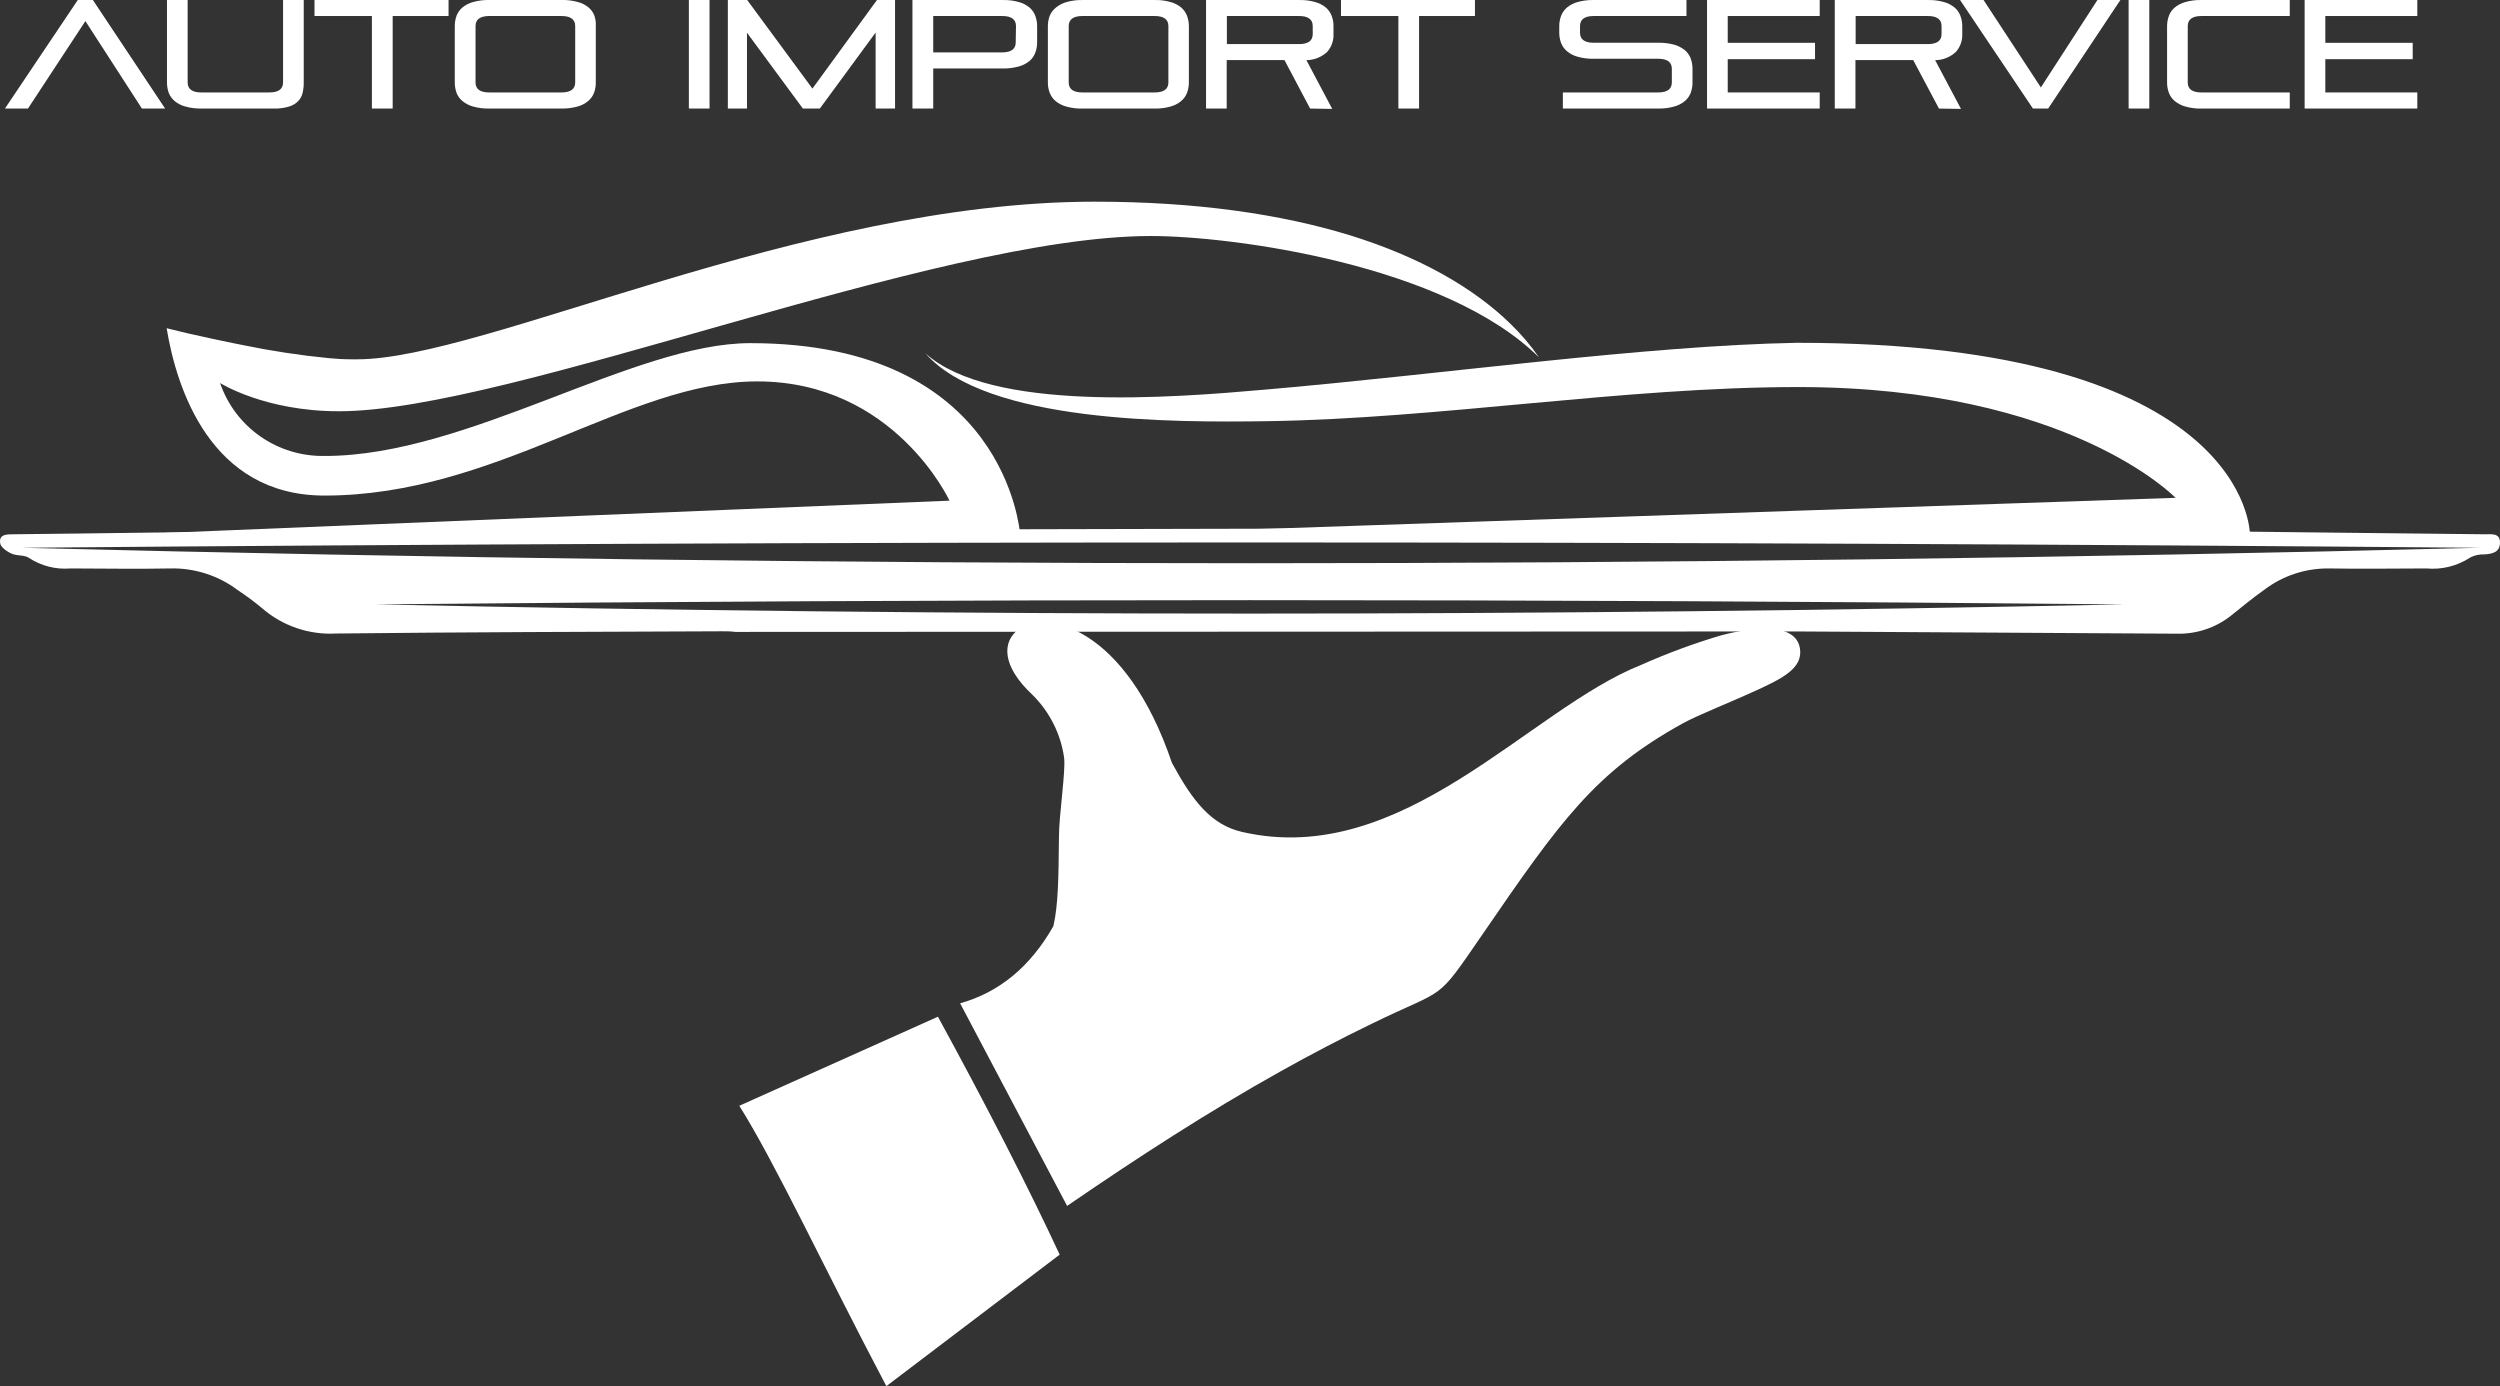
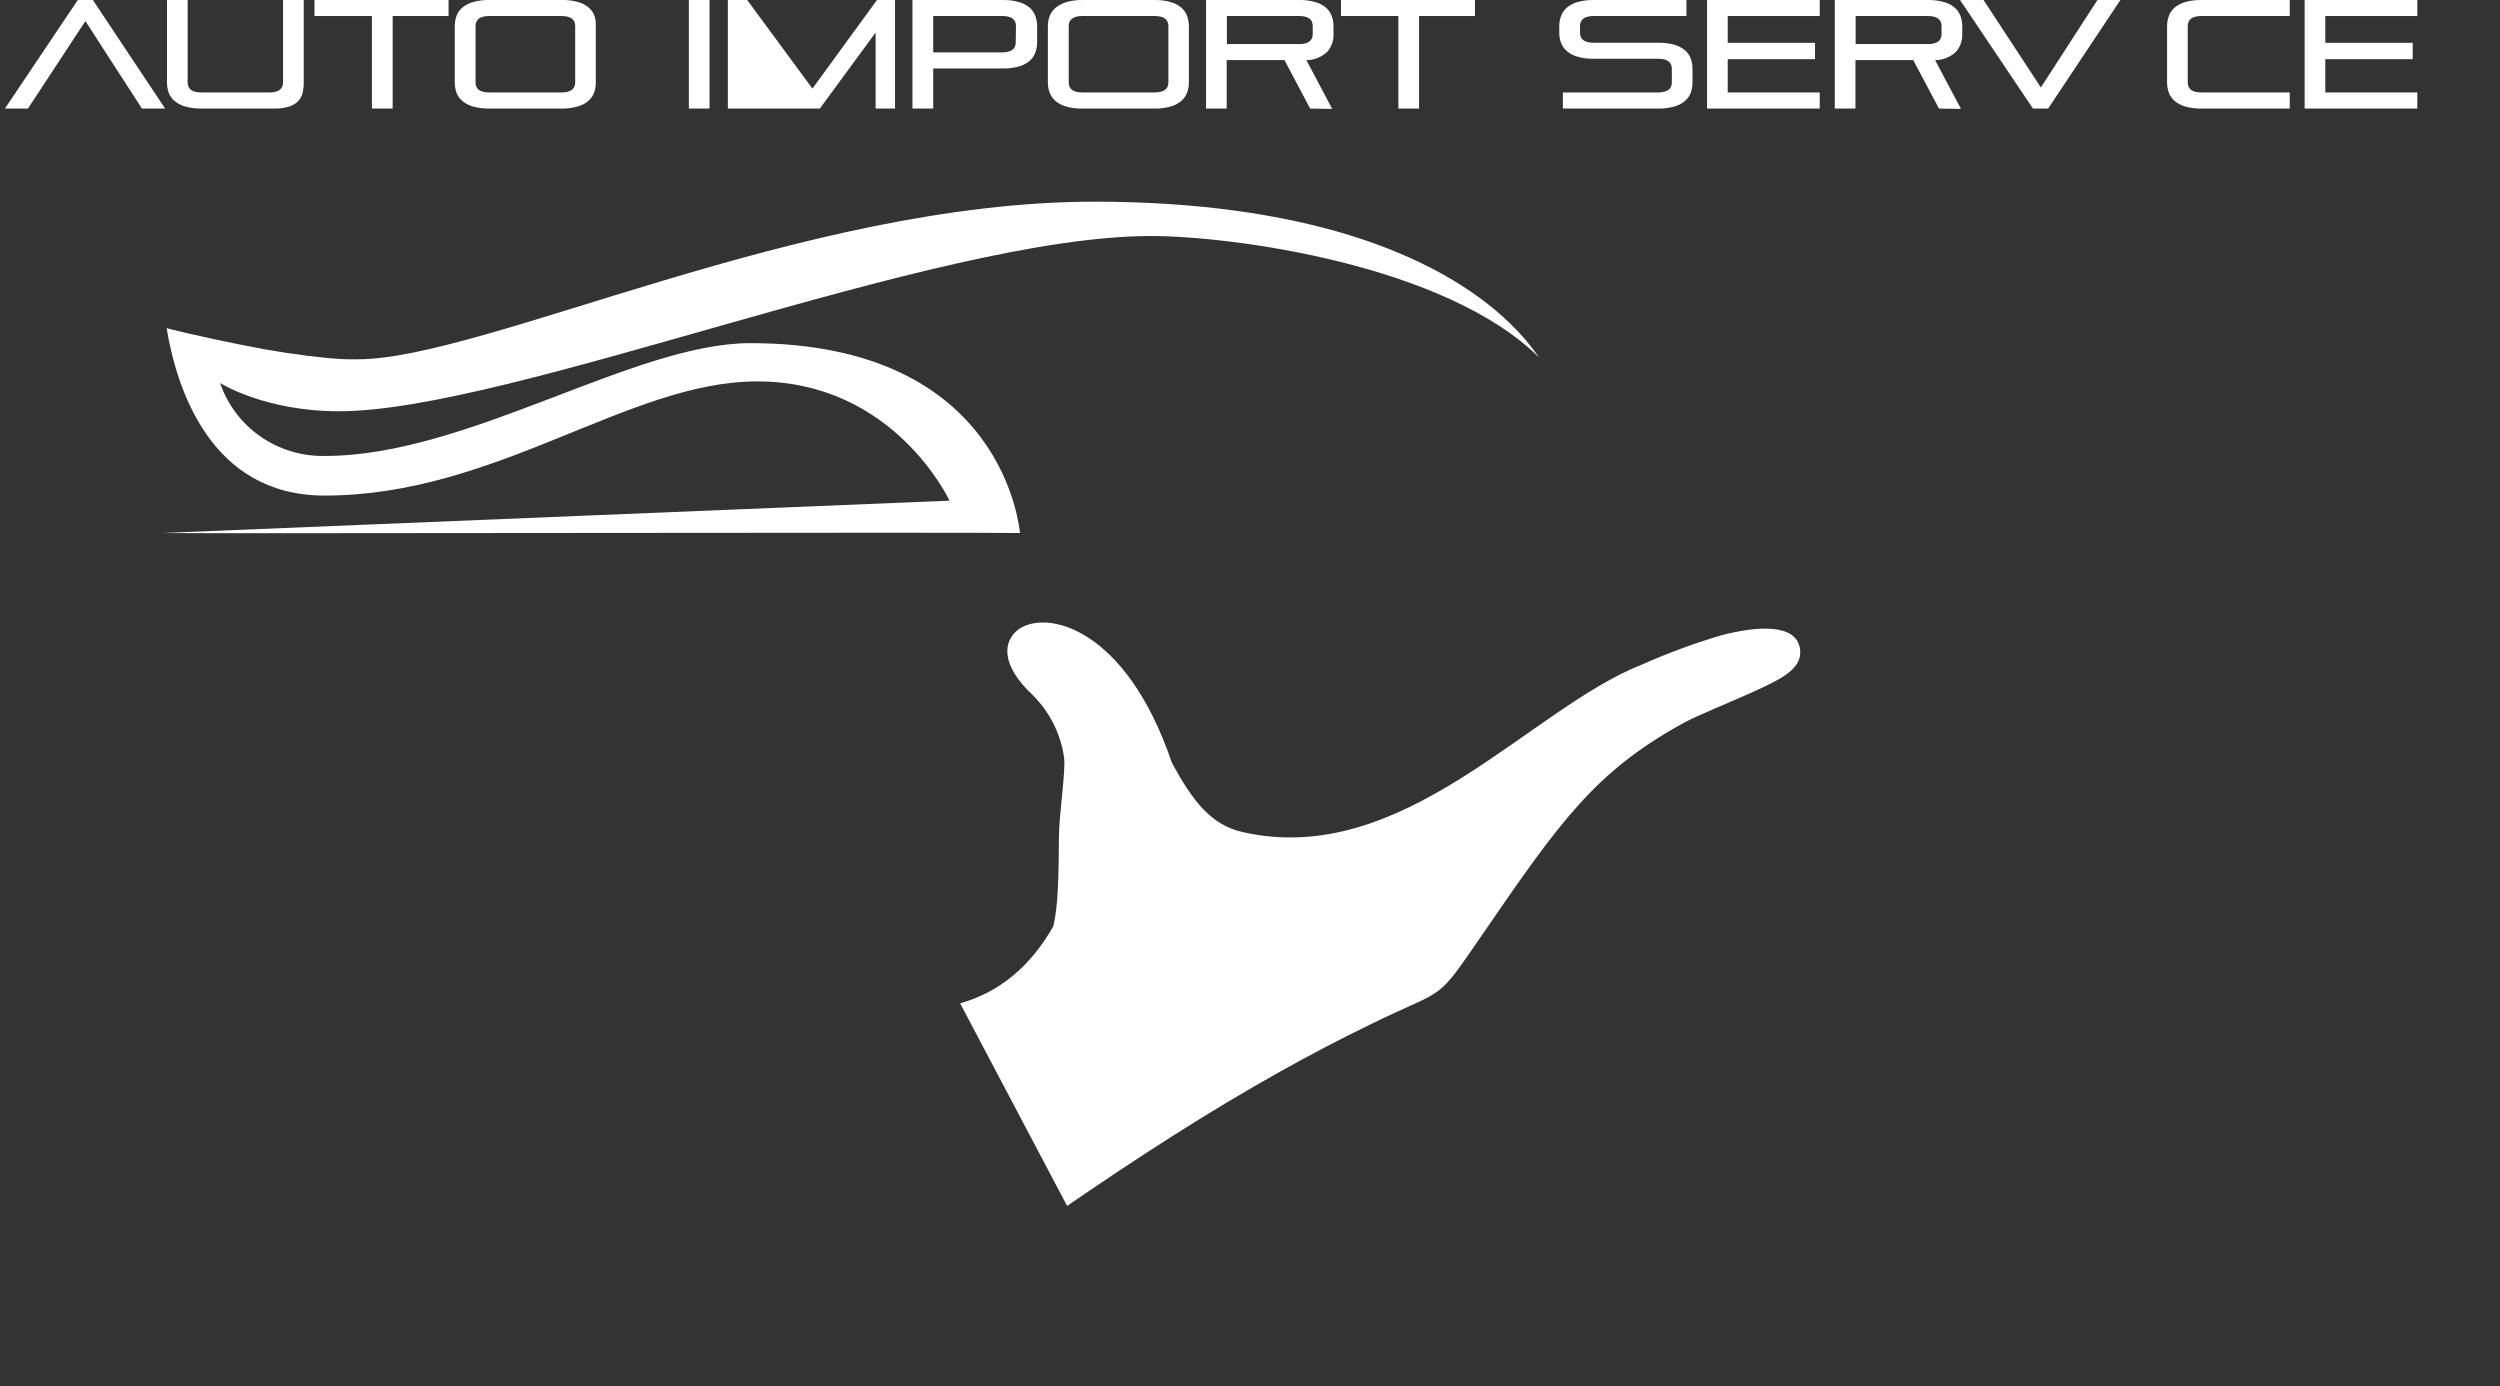
<svg xmlns="http://www.w3.org/2000/svg" width="101" height="56" viewBox="0 0 101 56" fill="none">
  <rect x="0" y="0" width="101" height="56" fill="#333333" stroke="none" />
  <g id="logo 1" clip-path="url(#clip0_2928_7147)">
    <g id="Layer 2">
      <g id="Layer 1">
-         <path id="Vector" d="M71.846 25.511H72.662C77.754 25.54 82.845 25.57 87.936 25.601C88.729 25.623 89.503 25.367 90.124 24.879C90.573 24.518 91.01 24.157 91.47 23.832C92.221 23.259 93.145 22.954 94.092 22.965C95.401 22.99 96.714 22.965 98.024 22.965C98.648 23.023 99.274 22.868 99.796 22.524C99.974 22.432 100.172 22.389 100.372 22.398C100.704 22.376 101 22.307 101 21.914C101 21.52 100.635 21.588 100.398 21.585C90.821 21.495 81.244 21.328 71.663 21.332C51.736 21.332 31.805 21.415 11.874 21.473C8.096 21.473 4.314 21.549 0.532 21.585C0.27 21.585 -0.051 21.585 0.007 21.946C0.032 22.119 0.31 22.307 0.51 22.383C0.711 22.459 1.006 22.419 1.174 22.542C1.667 22.865 2.255 23.014 2.844 22.965C4.19 22.965 5.536 22.994 6.878 22.965C7.86 22.942 8.82 23.25 9.602 23.839C9.94 24.062 10.265 24.303 10.576 24.561C11.401 25.284 12.481 25.656 13.581 25.594C18.771 25.536 23.964 25.526 29.157 25.504C29.34 25.504 29.522 25.504 29.708 25.529M0.897 22.13C33.995 21.844 67.09 21.844 100.183 22.13C67.085 22.963 33.99 22.963 0.897 22.13ZM15.186 24.417C38.724 24.19 62.26 24.19 85.795 24.417C62.262 24.913 38.726 24.913 15.186 24.417Z" fill="white" />
        <path id="Vector_2" d="M6.564 21.534C8.165 21.563 39.158 21.498 41.211 21.534C41.182 21.498 40.671 13.863 30.31 13.863C25.602 13.863 18.895 18.421 13.129 18.421C12.198 18.44 11.285 18.165 10.523 17.635C9.761 17.105 9.189 16.347 8.891 15.473C8.891 15.473 10.686 16.615 13.694 16.615C20.624 16.615 37.764 9.535 46.495 9.535C49.8 9.535 58.396 10.691 62.178 14.441C61.838 13.951 61.451 13.496 61.022 13.082C59.544 11.638 57.374 10.384 54.541 9.507C51.765 8.654 48.341 8.148 44.22 8.148C32.385 8.148 19.551 14.516 14.438 14.516H14.179C13.869 14.516 13.57 14.495 13.282 14.469C12.129 14.356 10.982 14.182 9.847 13.949C8.953 13.776 8.14 13.588 7.564 13.462L6.834 13.285L6.732 13.259C7.126 15.647 8.483 20.021 13.111 20.021C20.066 20.021 25.383 15.409 30.587 15.409C36.131 15.405 38.359 20.227 38.359 20.227L6.564 21.534Z" fill="white" />
-         <path id="Vector_3" d="M43.61 21.622L87.892 20.112C87.892 20.112 83.585 15.637 72.648 15.637C65.598 15.637 58.176 16.912 51.192 17.016C47.385 17.07 39.839 17.085 37.385 14.271C40.011 16.655 47.301 16.077 51.141 15.738C58.227 15.127 66.415 13.964 72.597 13.849C90.894 13.849 90.894 21.56 90.894 21.56L43.61 21.622Z" fill="white" />
        <path id="Vector_4" d="M5.733 4.385L3.45 0.852L1.13 4.385H0.2L3.143 0H3.752L6.67 4.385H5.733Z" fill="white" />
        <path id="Vector_5" d="M8.136 4.385C7.919 4.39 7.703 4.363 7.494 4.305C7.336 4.265 7.19 4.191 7.063 4.089C6.955 4 6.871 3.886 6.819 3.756C6.77 3.618 6.745 3.473 6.746 3.327V0H7.581V3.33C7.581 3.601 7.767 3.735 8.136 3.735H10.882C11.246 3.735 11.436 3.601 11.436 3.33V0H12.271V3.327C12.273 3.471 12.257 3.616 12.224 3.756C12.195 3.882 12.132 3.997 12.042 4.089C11.941 4.19 11.815 4.265 11.677 4.305C11.478 4.365 11.271 4.391 11.064 4.385H8.136Z" fill="white" />
        <path id="Vector_6" d="M15.025 4.385V0.647H12.706V0H18.122V0.647H15.864V4.385H15.025Z" fill="white" />
        <path id="Vector_7" d="M19.763 4.385C19.546 4.39 19.329 4.363 19.121 4.306C18.963 4.265 18.817 4.191 18.69 4.089C18.582 4 18.498 3.886 18.446 3.757C18.397 3.619 18.372 3.473 18.373 3.327V1.058C18.372 0.913 18.397 0.769 18.446 0.632C18.497 0.501 18.581 0.386 18.69 0.296C18.817 0.194 18.963 0.12 19.121 0.08C19.329 0.022 19.546 -0.005 19.763 0H22.68C22.903 -0.007 23.126 0.02 23.34 0.08C23.498 0.119 23.645 0.193 23.771 0.296C23.88 0.386 23.964 0.501 24.015 0.632C24.059 0.77 24.078 0.914 24.07 1.058V3.327C24.073 3.473 24.048 3.619 23.997 3.757C23.945 3.886 23.861 4 23.752 4.089C23.627 4.192 23.48 4.266 23.322 4.306C23.113 4.363 22.897 4.39 22.68 4.385H19.763ZM23.238 1.051C23.238 0.784 23.052 0.647 22.684 0.647H19.766C19.401 0.647 19.212 0.784 19.212 1.051V3.33C19.212 3.601 19.394 3.735 19.766 3.735H22.684C23.049 3.735 23.238 3.601 23.238 3.33V1.051Z" fill="white" />
        <path id="Vector_8" d="M27.83 4.385V0H28.665V4.385H27.83Z" fill="white" />
-         <path id="Vector_9" d="M35.375 4.385V1.315L33.122 4.385H32.436L30.178 1.322V4.385H29.405V0H30.186L32.822 3.579L35.43 0H36.16V4.385H35.375Z" fill="white" />
+         <path id="Vector_9" d="M35.375 4.385V1.315L33.122 4.385H32.436V4.385H29.405V0H30.186L32.822 3.579L35.43 0H36.16V4.385H35.375Z" fill="white" />
        <path id="Vector_10" d="M37.702 2.767V4.386H36.863V0.001H40.51C40.727 -0.005 40.943 0.022 41.152 0.08C41.31 0.121 41.456 0.195 41.583 0.297C41.691 0.386 41.774 0.502 41.823 0.633C41.875 0.769 41.901 0.913 41.9 1.059V1.705C41.902 1.852 41.876 1.998 41.823 2.135C41.774 2.266 41.691 2.382 41.583 2.471C41.456 2.572 41.309 2.646 41.152 2.688C40.943 2.744 40.727 2.771 40.51 2.767H37.702ZM41.046 1.052C41.046 0.784 40.86 0.647 40.492 0.647H37.702V2.117H40.481C40.846 2.117 41.035 1.984 41.035 1.713L41.046 1.052Z" fill="white" />
        <path id="Vector_11" d="M43.724 4.386C43.507 4.391 43.291 4.364 43.082 4.306C42.925 4.264 42.778 4.191 42.651 4.089C42.545 3.999 42.463 3.885 42.411 3.757C42.358 3.62 42.332 3.474 42.334 3.327V1.059C42.333 0.913 42.359 0.769 42.411 0.633C42.467 0.501 42.556 0.385 42.67 0.297C42.796 0.196 42.943 0.122 43.1 0.08C43.303 0.024 43.513 -0.003 43.724 0.001H46.641C46.858 -0.005 47.074 0.022 47.283 0.08C47.44 0.122 47.587 0.196 47.713 0.297C47.82 0.387 47.903 0.503 47.954 0.633C48.006 0.769 48.032 0.913 48.031 1.059V3.327C48.032 3.474 48.006 3.62 47.954 3.757C47.902 3.885 47.819 3.999 47.713 4.089C47.587 4.191 47.44 4.264 47.283 4.306C47.074 4.364 46.858 4.391 46.641 4.386H43.724ZM47.203 1.052C47.203 0.784 47.017 0.647 46.648 0.647H43.731C43.366 0.647 43.176 0.784 43.176 1.052V3.331C43.176 3.602 43.362 3.735 43.731 3.735H46.648C47.013 3.735 47.203 3.602 47.203 3.331V1.052Z" fill="white" />
        <path id="Vector_12" d="M52.929 4.386L51.893 2.428H49.559V4.386H48.724V0.001H52.484C52.7 -0.005 52.917 0.022 53.126 0.08C53.283 0.122 53.429 0.196 53.556 0.297C53.663 0.387 53.746 0.503 53.797 0.633C53.849 0.769 53.875 0.913 53.873 1.059V1.37C53.886 1.633 53.796 1.892 53.622 2.092C53.394 2.307 53.093 2.428 52.779 2.431L53.822 4.4L52.929 4.386ZM53.034 1.052C53.034 0.784 52.852 0.647 52.484 0.647H49.566V1.781H52.484C52.848 1.781 53.034 1.648 53.034 1.377V1.052Z" fill="white" />
        <path id="Vector_13" d="M56.495 4.385V0.647H54.176V0H59.588V0.647H57.33V4.385H56.495Z" fill="white" />
        <path id="Vector_14" d="M63.14 4.385V3.735H66.988C67.352 3.735 67.542 3.602 67.542 3.331V2.778C67.542 2.507 67.356 2.374 66.988 2.374H64.384C64.168 2.378 63.953 2.352 63.745 2.294C63.587 2.255 63.441 2.18 63.315 2.077C63.207 1.989 63.123 1.874 63.071 1.745C63.019 1.608 62.993 1.462 62.994 1.315V1.059C62.993 0.913 63.019 0.769 63.071 0.633C63.122 0.502 63.206 0.386 63.315 0.297C63.441 0.194 63.587 0.12 63.745 0.08C63.953 0.023 64.168 -0.004 64.384 0.001H68.133V0.647H64.384C64.019 0.647 63.833 0.784 63.833 1.052V1.323C63.833 1.59 64.015 1.727 64.384 1.727H66.988C67.204 1.723 67.42 1.748 67.63 1.803C67.786 1.847 67.932 1.92 68.06 2.02C68.17 2.11 68.254 2.227 68.304 2.359C68.353 2.496 68.378 2.64 68.377 2.785V3.327C68.378 3.474 68.353 3.619 68.304 3.757C68.252 3.886 68.168 4.001 68.06 4.089C67.934 4.191 67.787 4.265 67.63 4.306C67.421 4.364 67.204 4.391 66.988 4.385H63.14Z" fill="white" />
        <path id="Vector_15" d="M68.965 4.385V0H73.516V0.647H69.8V1.73H73.327V2.391H69.8V3.735H73.516V4.385H68.965Z" fill="white" />
        <path id="Vector_16" d="M78.334 4.386L77.294 2.428H74.96V4.386H74.125V0.001H77.885C78.102 -0.005 78.318 0.022 78.527 0.08C78.684 0.121 78.831 0.195 78.957 0.297C79.065 0.386 79.148 0.502 79.198 0.633C79.25 0.769 79.276 0.913 79.275 1.059V1.37C79.287 1.633 79.197 1.892 79.023 2.092C78.796 2.307 78.495 2.428 78.18 2.431L79.224 4.4L78.334 4.386ZM78.439 1.052C78.439 0.784 78.253 0.647 77.885 0.647H74.968V1.781H77.885C78.25 1.781 78.439 1.648 78.439 1.377V1.052Z" fill="white" />
        <path id="Vector_17" d="M82.13 4.385L79.186 0H80.135L82.451 3.533L84.737 0H85.664L82.746 4.385H82.13Z" fill="white" />
-         <path id="Vector_18" d="M85.996 4.385V0H86.831V4.385H85.996Z" fill="white" />
        <path id="Vector_19" d="M88.939 4.386C88.723 4.391 88.506 4.364 88.297 4.306C88.14 4.264 87.994 4.191 87.867 4.089C87.76 4 87.677 3.886 87.626 3.757C87.574 3.62 87.548 3.474 87.55 3.327V1.059C87.549 0.913 87.575 0.769 87.626 0.633C87.676 0.502 87.759 0.386 87.867 0.297C87.994 0.196 88.14 0.122 88.297 0.08C88.506 0.022 88.723 -0.005 88.939 0.001H92.506V0.647H88.939C88.575 0.647 88.385 0.784 88.385 1.052V3.331C88.385 3.602 88.571 3.735 88.939 3.735H92.506V4.386H88.939Z" fill="white" />
        <path id="Vector_20" d="M93.107 4.385V0H97.659V0.647H93.943V1.73H97.473V2.391H93.943V3.735H97.659V4.385H93.107Z" fill="white" />
        <path id="Vector_21" fill-rule="evenodd" clip-rule="evenodd" d="M50.179 33.61C56.678 35.105 61.773 28.654 66.309 26.859C67.35 26.396 68.419 26 69.511 25.674C71.058 25.266 72.553 25.208 72.717 26.194C72.848 26.985 72.013 27.404 71.018 27.863C69.924 28.369 68.596 28.885 67.976 29.229C64.442 31.183 63.031 33.173 59.887 37.756C57.947 40.577 58.497 39.851 55.401 41.368C54.154 41.971 52.943 42.607 51.754 43.272C48.785 44.93 45.966 46.761 43.111 48.719L38.789 40.534C40.374 40.089 41.63 39.049 42.556 37.417C42.757 36.553 42.764 35.43 42.782 33.805C42.782 32.927 43.06 31.154 42.99 30.608C42.854 29.652 42.409 28.765 41.721 28.08C40.438 26.888 40.496 25.913 41.145 25.429C42.257 24.62 45.481 25.317 47.345 30.818C48.187 32.371 48.931 33.321 50.179 33.61Z" fill="white" />
-         <path id="Vector_22" fill-rule="evenodd" clip-rule="evenodd" d="M29.868 44.673C31.363 47.06 33.264 51.174 35.809 56L42.811 50.687C41.532 47.942 39.892 44.738 37.892 41.075L29.868 44.673Z" fill="white" />
      </g>
    </g>
  </g>
  <defs>
    <clipPath id="clip0_2928_7147">
      <rect width="101" height="56" fill="white" />
    </clipPath>
  </defs>
</svg>